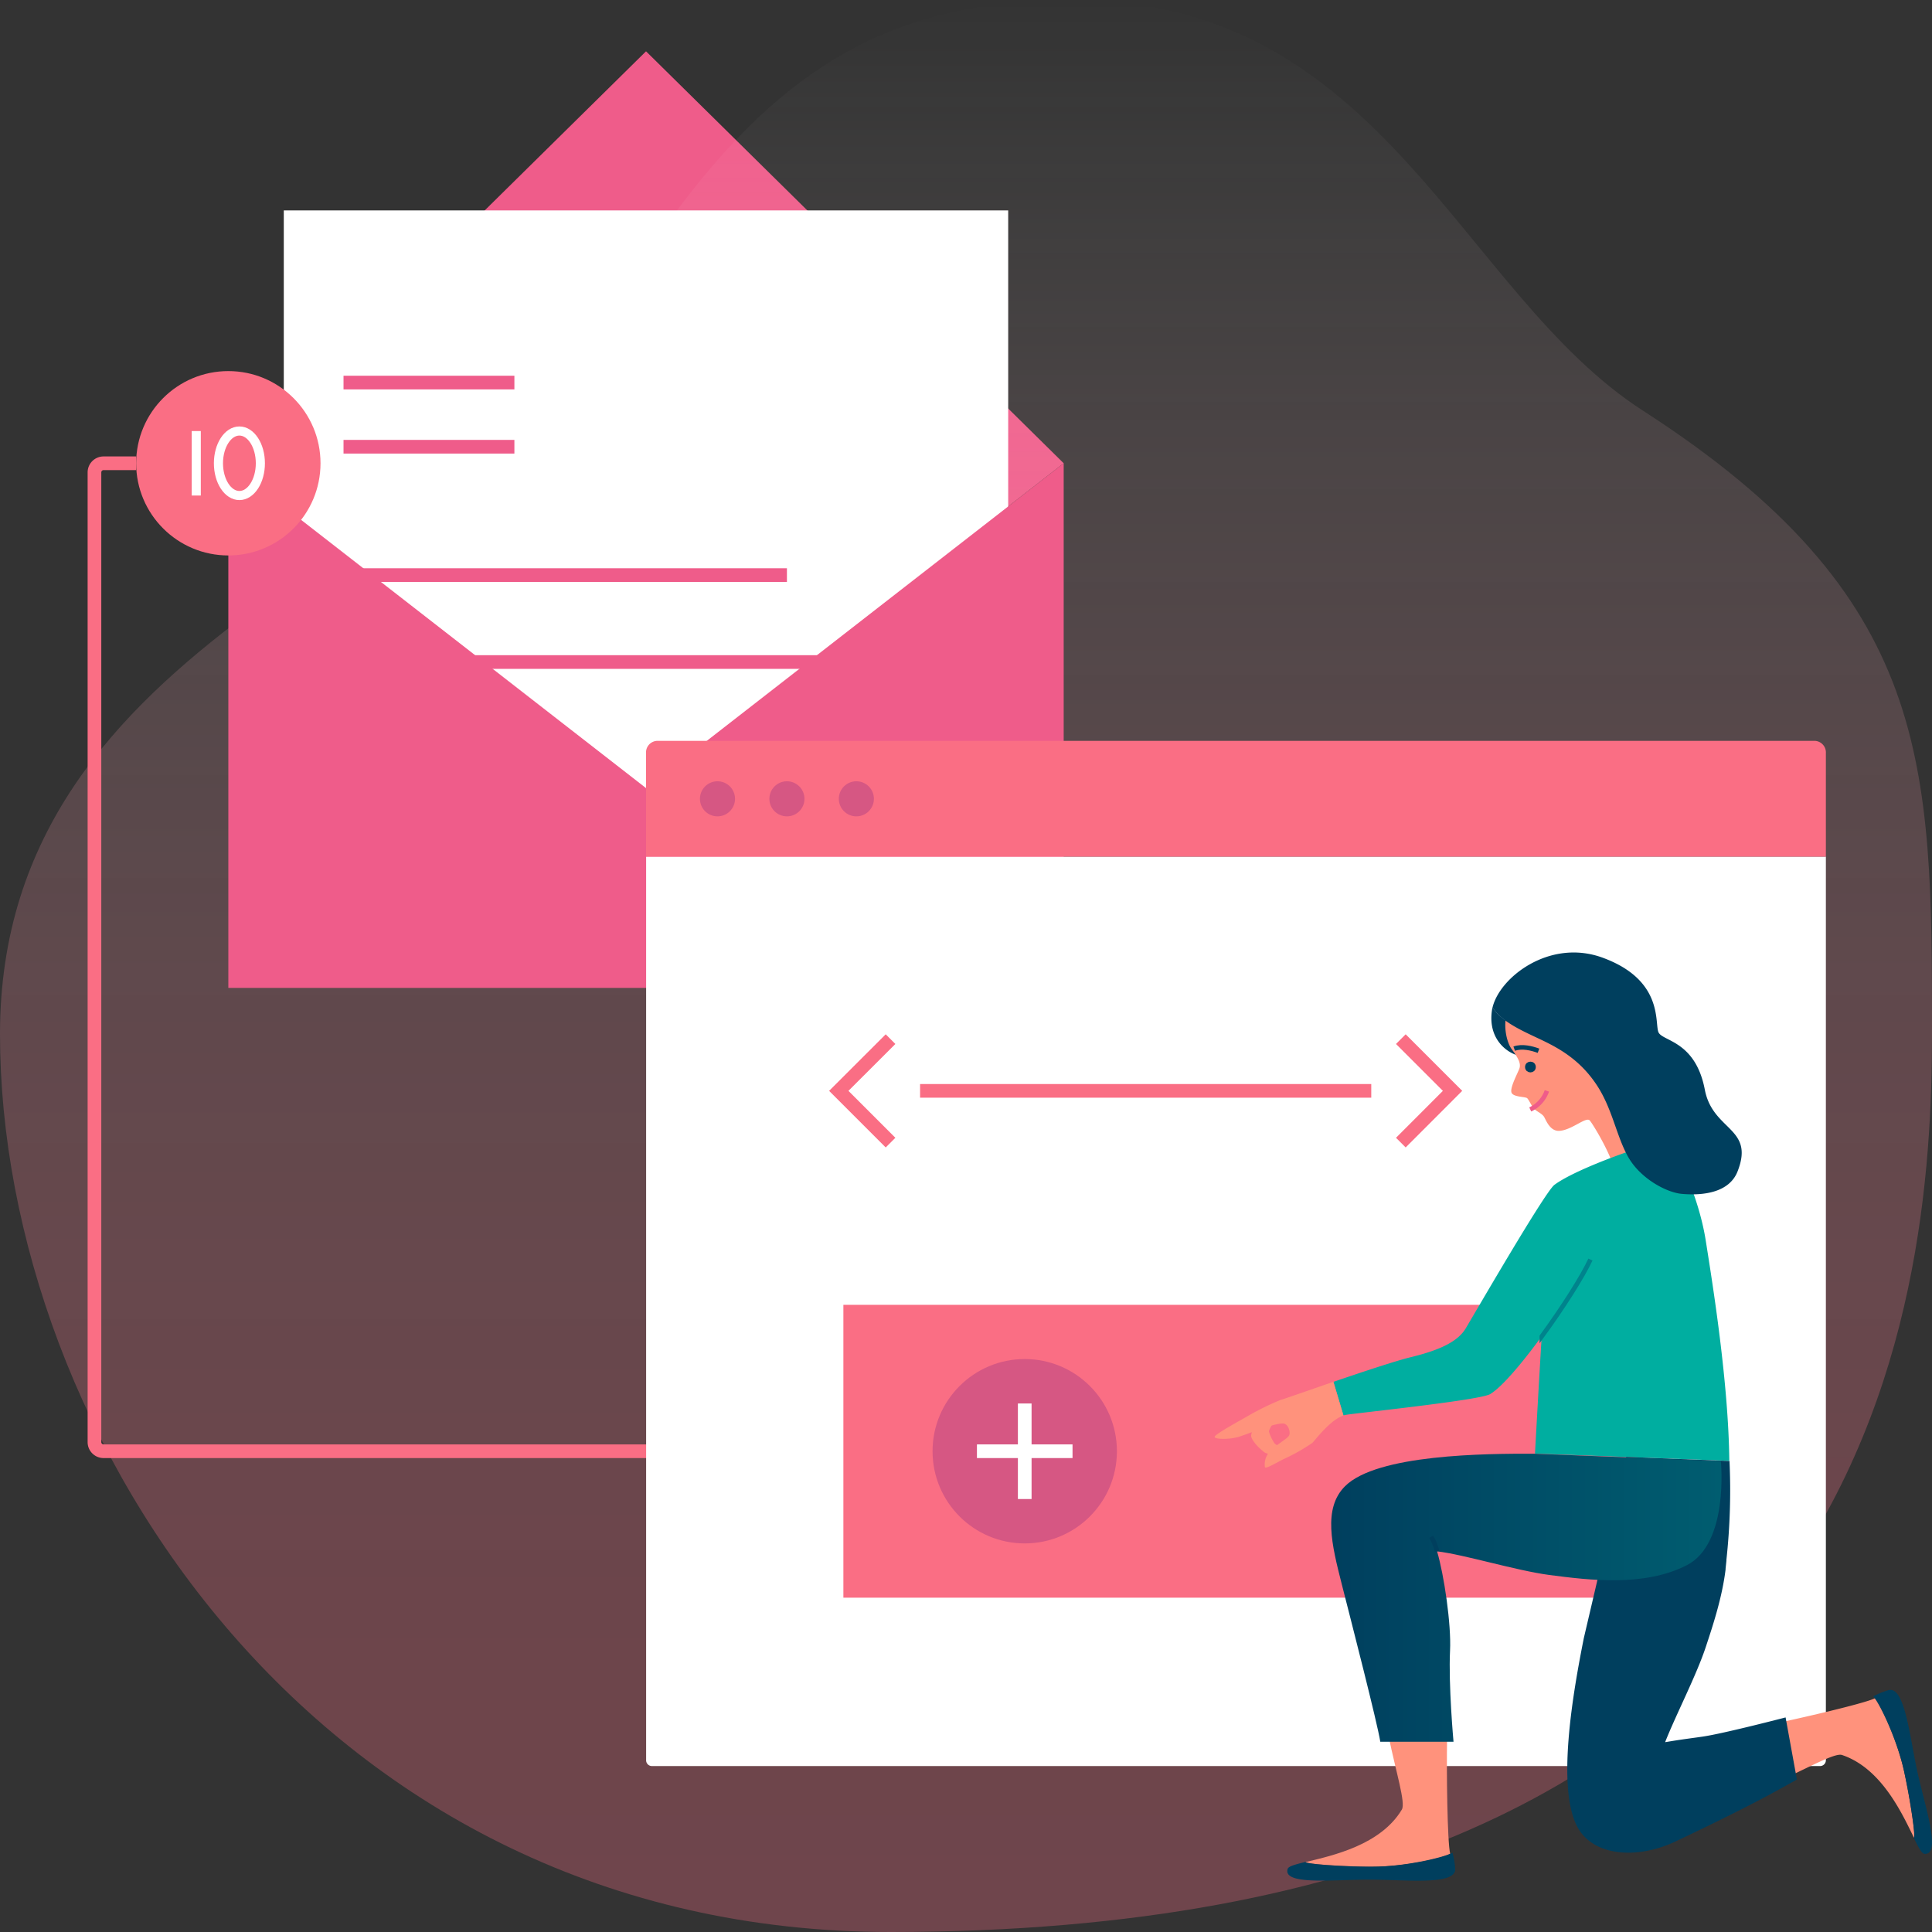
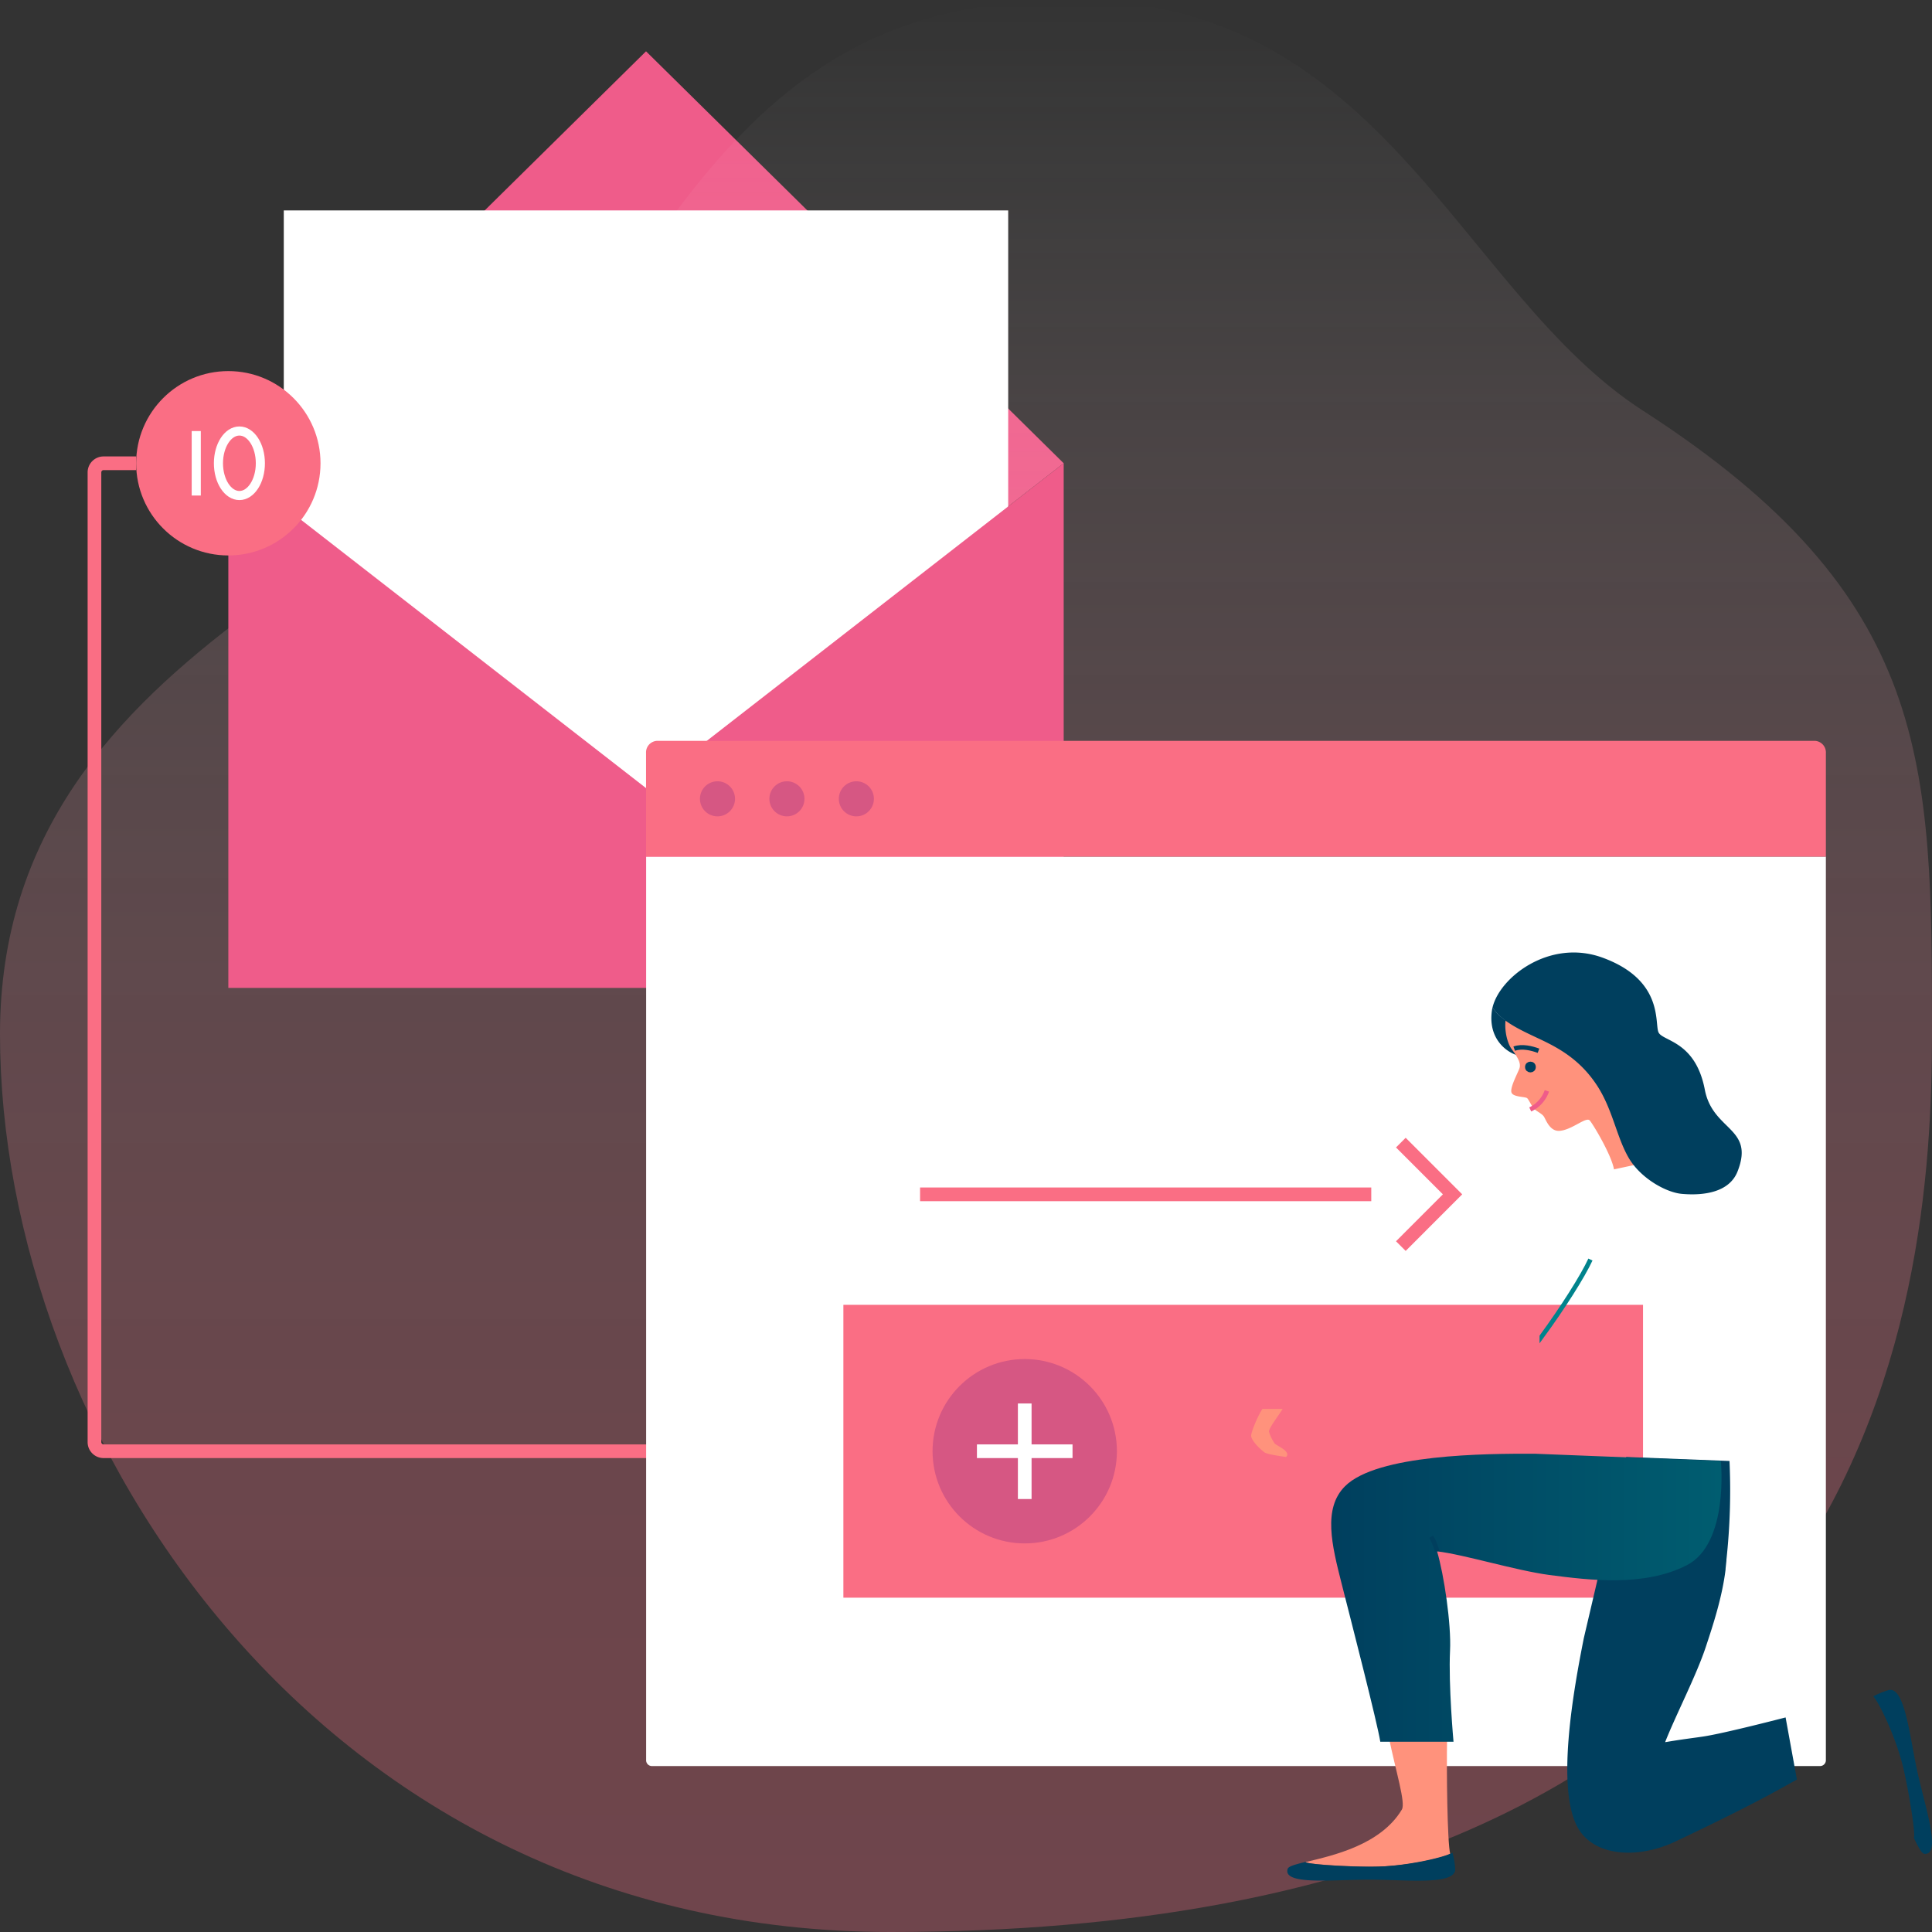
<svg xmlns="http://www.w3.org/2000/svg" width="424" height="424" aria-hidden="true">
  <rect width="100%" height="100%" fill="#333333" stroke="none" />
  <defs>
    <linearGradient id="a" x1="212" x2="212" y1="424" gradientUnits="userSpaceOnUse">
      <stop offset="0" stop-color="#fa6e84" />
      <stop offset=".12" stop-color="#fa7186" stop-opacity=".98" />
      <stop offset=".24" stop-color="#fa788c" stop-opacity=".93" />
      <stop offset=".37" stop-color="#fb8497" stop-opacity=".85" />
      <stop offset=".51" stop-color="#fb96a6" stop-opacity=".73" />
      <stop offset=".64" stop-color="#fcacb9" stop-opacity=".57" />
      <stop offset=".78" stop-color="#fdc7d0" stop-opacity=".38" />
      <stop offset=".91" stop-color="#fee7eb" stop-opacity=".16" />
      <stop offset="1" stop-color="#fff" stop-opacity="0" />
    </linearGradient>
    <linearGradient id="b" x1="377.81" x2="292.14" y1="350.63" y2="350.63" gradientUnits="userSpaceOnUse">
      <stop offset="0" stop-color="#005d70" />
      <stop offset="1" stop-color="#003f5e" />
    </linearGradient>
  </defs>
  <path fill="#ef5c8a" d="M233.44 101.67l-91.66 71.29-91.67-71.29 91.67-90.41 91.66 90.41z" />
  <path fill="url(#a)" d="M235.38 0c-47.92 0-73.17 21.63-103.55 71.11S0 138.84 0 226.92 70.34 424 195.43 424C411.94 424 424 286.45 424 226.92s0-95.92-63.41-136.78C320.29 64.18 303.66 0 235.38 0z" opacity=".3" />
  <path fill="#fff" d="M62.28 46.18h158.98v134.5H62.28z" />
-   <path fill="none" stroke="#ef5c8a" stroke-miterlimit="10" stroke-width="3" d="M75.39 83.96h37.5m-37.5 14.08h37.5m-37.5 28.17h97.31m-97.31 19.08h131.98" />
  <path fill="#ef5c8a" d="M233.44 101.67v115.14H50.11V101.67l91.67 71.29 91.66-71.29z" />
  <path fill="none" stroke="#fa6e84" stroke-miterlimit="10" stroke-width="3" d="M29.88 101.67h-7.15a2 2 0 0 0-2 2v212.82a2 2 0 0 0 2 2h181.93" />
  <path fill="#fff" d="M400.71 188v198.24a1.28 1.28 0 0 1-1.2 1.34H143a1.27 1.27 0 0 1-1.2-1.34V188z" />
  <path fill="#fa6e84" d="M400.71 165.26V188H141.78v-22.74a2.54 2.54 0 0 1 2.4-2.67h254.14a2.54 2.54 0 0 1 2.39 2.67z" />
  <circle cx="157.46" cy="175.31" r="3.85" fill="#d65783" />
  <circle cx="172.7" cy="175.31" r="3.85" fill="#d65783" />
  <circle cx="187.94" cy="175.31" r="3.85" fill="#d65783" />
-   <path fill="none" stroke="#fa6e84" stroke-miterlimit="10" stroke-width="3" d="M195.44 250.76l-11.36-11.36 11.36-11.35m6.48 11.35h99.02m6.49 11.36l11.35-11.36-11.35-11.35" />
+   <path fill="none" stroke="#fa6e84" stroke-miterlimit="10" stroke-width="3" d="M195.44 250.76m6.48 11.35h99.02m6.49 11.36l11.35-11.36-11.35-11.35" />
  <path fill="#fa6e84" d="M185.09 286.36h175.49v64.27H185.09z" />
  <circle cx="50.11" cy="101.67" r="20.23" fill="#fa6e84" />
  <circle cx="224.89" cy="318.49" r="20.23" fill="#d65783" />
  <path fill="none" stroke="#fff" stroke-miterlimit="10" stroke-width="3" d="M224.89 308.01v20.97m10.49-10.49H214.4" />
  <path fill="#ff927c" d="M301.26 409.67c7.05 0 15.31-1.83 17-2.83-.64-2.62-.81-18.13-.68-25.3l-12.82-.42c1.64 7.91 3.75 14.52 2.9 16-4.66 7.79-15.16 10.09-21 11.5h-.12c-.69.38 7.93 1.05 14.72 1.05z" />
  <path fill="#003f5e" d="M300.56 412.5c7.8 0 19 1.35 18.81-2.37a19.45 19.45 0 0 0-.61-3.54c-1.67 1-10.45 3.08-17.5 3.08-6.79 0-14.6-.57-14.72-1.05-2.24.54-3.76.95-3.94 1.51-1.21 3.67 10.17 2.37 17.96 2.37z" />
-   <path fill="#ff927c" d="M417.87 388.71c-1.51-6.89-5.06-14.56-6.4-16-2.42 1.19-17.54 4.67-24.56 6.08l2.33 12.62c7.37-3.3 13.38-6.78 15-6.26 8.6 2.89 13.1 12.65 15.72 18a.35.35 0 0 0 .07.11c.48.65-.71-7.92-2.16-14.55z" />
  <path fill="#003f5e" d="M420.78 388.79c-1.67-7.62-2.74-18.83-6.34-17.87a18.81 18.81 0 0 0-3.33 1.36c1.34 1.41 5.25 9.54 6.76 16.43 1.45 6.63 2.57 14.38 2.13 14.6 1 2.08 1.73 3.47 2.32 3.53 3.84.39.13-10.44-1.54-18.05zm-86.71-156.98l3.95-4c-4.3-2.05-8.27-3.43-10.47-6.71a5.13 5.13 0 0 0-.13.66c-.97 6.71 3.94 9.82 6.65 10.05z" />
  <path fill="#ff927c" d="M354.21 256.63c-.55-3.14-4.52-9.79-5.31-10.72s-3.9 2.08-6.65 2.27c-2.06.14-2.92-2.27-3.37-3.05s-1.81-1.27-2.32-1.92-1-1.76-1.37-2.17-3.19-.21-3.49-1.32 1.29-4 1.74-5.21-.44-2.56-1.7-4.29-1.94-5.88-.82-8.07c2.24-4.34 13.15-12.55 22.17-5.06s6.38 13.84 5 17.49a9.4 9.4 0 0 0 1.5 9.67c2.19 2.52 8.1 9.49 8.1 9.49z" />
  <path fill="none" stroke="#ef5c8a" stroke-miterlimit="10" d="M339.48 239.4a7.07 7.07 0 0 1-3.65 4.08" />
  <circle cx="335.87" cy="234.17" r=".68" fill="#003f5e" stroke="#003f5e" stroke-miterlimit="10" />
  <path fill="none" stroke="#003f5e" stroke-miterlimit="10" d="M332.31 230.14c1.71-.63 3.89-.08 5.33.46" />
-   <path fill="#00aea0" d="M336.87 319s1-18.2 1.48-25.74c-4.28 5.86-8.73 11.15-11.31 12.69-2.22 1.34-28.65 4.08-31.65 4.55a4 4 0 0 0-.55.13l-2.19-7.37c6.37-2.18 13.61-4.59 17-5.42 6.51-1.58 10.32-3.49 12-6.28s17.37-29.93 19.47-31.52c5-3.74 21.36-9.38 23.79-9.41s7.82 11.47 9.42 21.53 5 31.28 5.19 48.44z" />
  <path fill="none" stroke="#00838c" stroke-miterlimit="10" d="M338.37 293.06v.22c4.57-6.25 8.95-13.14 10.67-16.86" />
-   <path fill="#ff927c" d="M294.84 310.66c-2.89.92-6.19 5.37-6.83 6a41.74 41.74 0 0 1-6 3.42c-1.28.56-4.15 2.36-4.41 1.93a4.15 4.15 0 0 1 1-3.38c1-1.29 4-2.87 4.33-3.64s-.24-2.52-1.29-2.58c-2.19-.12-8.14 2.49-10.08 3s-4.93.48-5-.06 6-3.83 6.93-4.38a61.15 61.15 0 0 1 7.47-3.71c.81-.23 5.87-2 11.66-4z" />
  <path fill="#003f5e" d="M327.55 221.13c2.21 3.28 6.59 5.11 10.9 7.16 4.05 1.94 8.41 4.48 11.93 9.77s4.33 11.3 7 15.95 8.37 7.72 11.74 8c4.75.42 10.4-.31 12.21-4.93 3.8-9.68-5.45-8.83-7.19-17.95-2.07-10.78-9.29-10.57-10.17-12.59s1.2-11.52-12.41-16.42c-11.56-4.12-22.47 4.39-24.01 11.01zm27.71 164.13c1.92-1.24 6.14-2.2 10.15-2.91 3.47-.61 6.78-1 8.31-1.24 4.55-.66 18.15-4.2 18.15-4.2l2.48 13.62c-5.67 3.22-12.31 6.82-26.66 13.61-7.88 3.73-17.1 3.4-21-2.35-5.57-8.25-1.23-31.53.9-42.29l9.3-39.75 22.67.88a141.28 141.28 0 0 1-.68 21.71 1.49 1.49 0 0 1 0 .21l-.18 1.7a1.1 1.1 0 0 0 0 .18c-.75 6.1-2.7 12.05-4.34 17-2.07 6.27-6.61 15-8.93 20.91" />
  <path fill="none" stroke="#003f5e" stroke-miterlimit="10" d="M355.26 385.26c1.92-1.24 6.14-2.2 10.15-2.91" />
  <path fill="url(#b)" d="M370.16 343.52c-9.37 4.76-21.26 3.28-30.13 2.13-7.46-1-18.65-4.48-24.65-5.19 1.52 5.08 3.14 16 2.85 21.78-.37 7.56.76 20 .76 20h-16.07c-.64-4.1-6.32-26.18-8.47-34.64s-4.18-16.53.73-21.43c7-7 30.72-7.18 41.69-7.13l40.79 1.6s1.86 18.11-7.5 22.88z" />
  <path fill="none" stroke="#003f5e" stroke-miterlimit="10" d="M315.38 340.46a11.5 11.5 0 0 0-1.3-3.21" />
  <path fill="#ff927c" d="M282.24 319.75s-4.07-.53-4.72-1-2.67-2.23-2.94-3.55c-.13-.59 1.36-4.33 2.48-6h4.43c-.6 1.07-3.06 4.2-3 5a9.56 9.56 0 0 0 1.23 2.57c.36.48 3.75 1.76 2.52 2.98z" />
  <path fill="none" stroke="#fff" stroke-miterlimit="10" stroke-width="2" d="M43.07 94.6v14.15" />
  <ellipse cx="52.54" cy="101.67" fill="none" stroke="#fff" stroke-miterlimit="10" stroke-width="2" rx="4.6" ry="7.08" />
</svg>